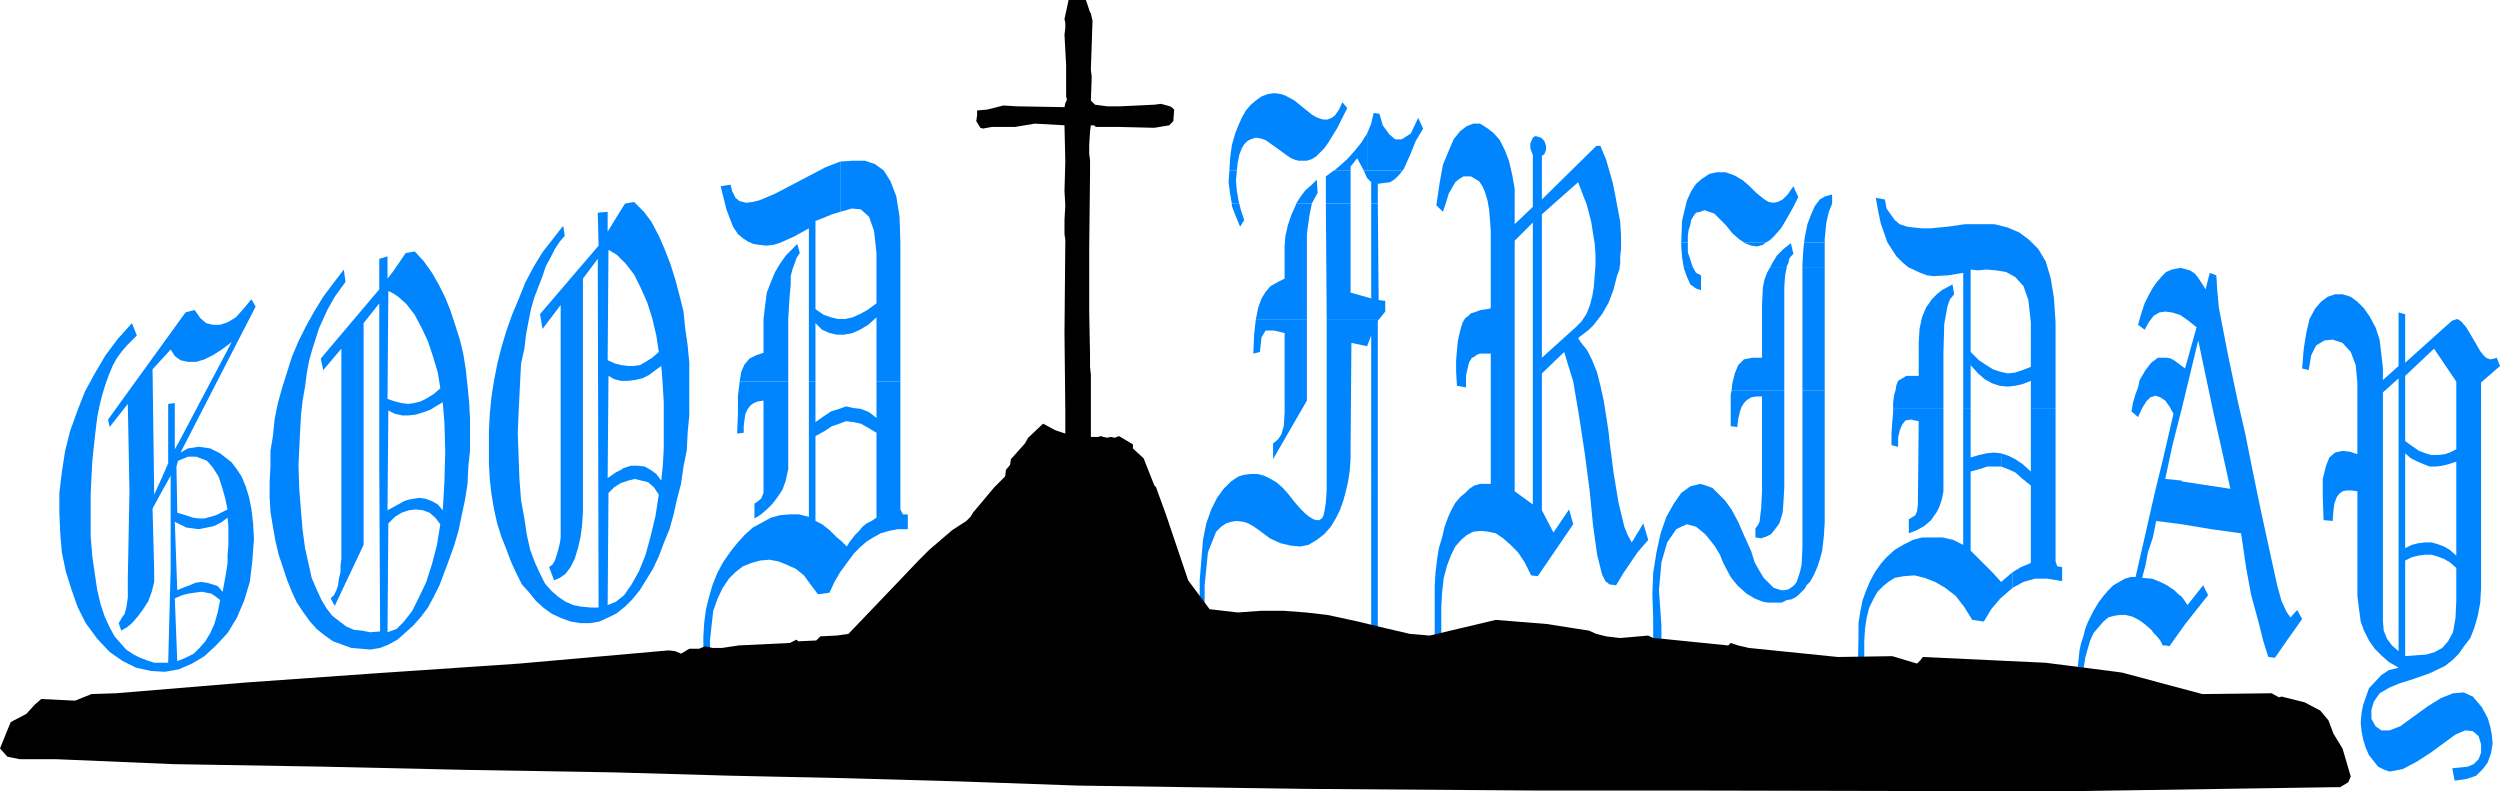
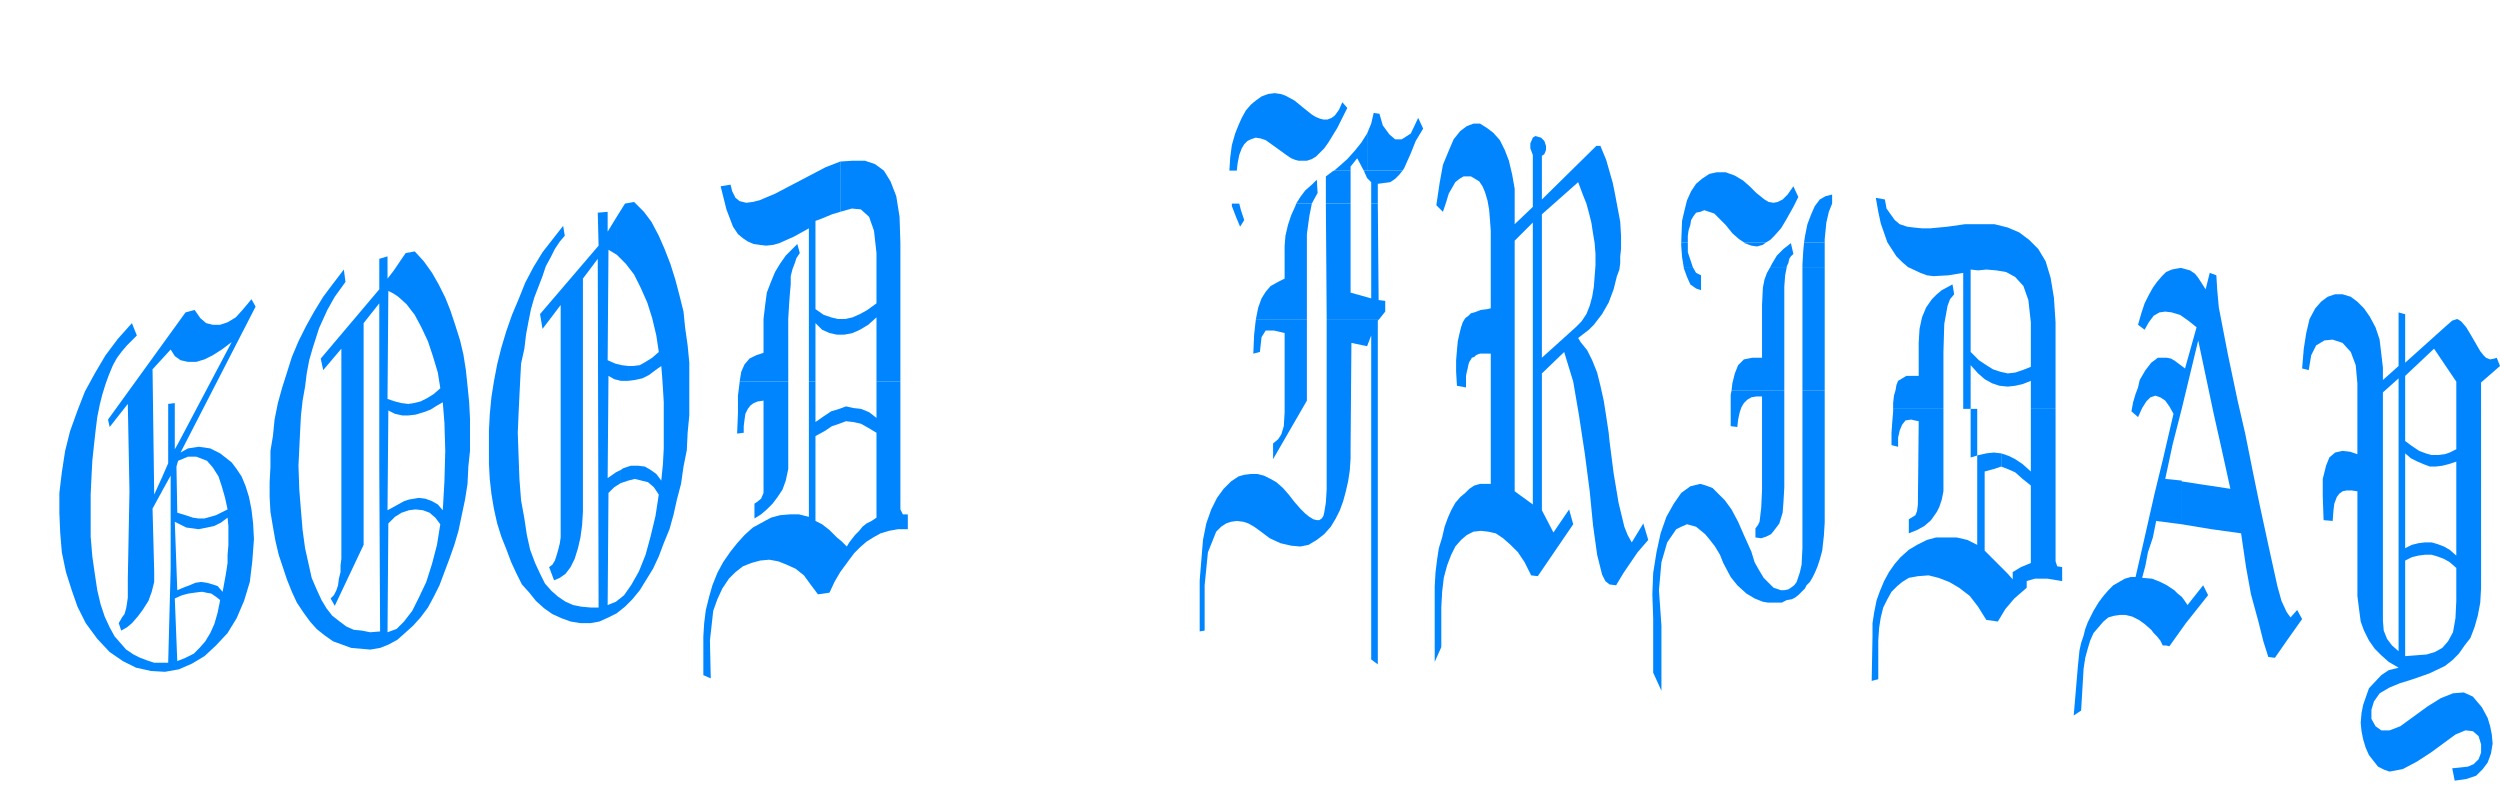
<svg xmlns="http://www.w3.org/2000/svg" xmlns:ns1="http://sodipodi.sourceforge.net/DTD/sodipodi-0.dtd" xmlns:ns2="http://www.inkscape.org/namespaces/inkscape" version="1.0" width="129.638mm" height="41.035mm" id="svg40" ns1:docname="Good Friday.wmf">
  <ns1:namedview id="namedview40" pagecolor="#ffffff" bordercolor="#000000" borderopacity="0.25" ns2:showpageshadow="2" ns2:pageopacity="0.0" ns2:pagecheckerboard="0" ns2:deskcolor="#d1d1d1" ns2:document-units="mm" />
  <defs id="defs1">
    <pattern id="WMFhbasepattern" patternUnits="userSpaceOnUse" width="6" height="6" x="0" y="0" />
  </defs>
  <path style="fill:#0085ff;fill-opacity:1;fill-rule:evenodd;stroke:none" d="m 471.225,61.552 -1.131,-0.323 V 127.628 l -1.293,-1.131 -0.97,-1.292 -0.646,-1.616 -0.162,-1.939 V 76.9 l 3.07,-2.746 v -2.423 l -3.07,2.746 v -2.423 l -0.646,-5.493 -0.808,-2.423 -1.131,-2.1 -1.131,-1.616 -1.293,-1.292 -1.293,-0.969 -1.616,-0.485 h -1.454 l -1.454,0.485 -1.293,0.969 -1.131,1.292 -1.131,2.1 -0.646,2.746 -0.485,3.07 -0.323,3.877 1.293,0.323 0.485,-2.908 0.97,-1.939 1.616,-0.969 1.616,-0.162 1.939,0.646 1.616,1.777 0.97,2.585 0.323,3.554 v 13.894 l -1.454,-0.485 -1.454,-0.162 -1.454,0.323 -1.131,0.969 -0.646,1.616 -0.646,2.585 v 3.393 l 0.162,4.685 1.778,0.162 0.162,-2.1 0.162,-1.292 0.485,-1.292 0.485,-0.646 0.646,-0.485 0.808,-0.162 h 0.97 l 1.131,0.162 v 20.517 l 0.323,2.585 0.323,2.423 0.646,1.777 0.97,1.939 1.131,1.616 1.293,1.292 1.454,1.292 1.939,1.131 -1.939,0.485 -1.454,0.969 -2.424,2.585 -1.131,3.231 -0.323,1.616 -0.162,1.939 0.162,1.616 0.323,1.616 0.485,1.616 0.646,1.454 1.778,2.262 1.293,0.646 0.97,0.323 2.586,-0.485 2.747,-1.454 2.747,-1.777 4.848,-3.554 1.939,-0.808 1.454,0.162 1.131,0.969 0.485,1.616 v 1.616 l -0.485,1.292 -0.97,0.969 -1.131,0.485 -1.454,0.162 -1.616,0.162 0.485,2.423 2.262,-0.323 1.939,-0.646 1.293,-1.292 0.97,-1.292 0.646,-1.777 0.323,-1.939 -0.162,-1.777 -0.323,-1.616 -0.485,-1.616 -1.131,-2.1 -1.778,-2.1 -1.778,-0.808 -2.101,0.162 -2.424,0.969 -2.586,1.616 -5.333,3.877 -2.101,0.808 h -1.616 l -1.131,-0.808 -0.808,-1.454 v -1.777 l 0.485,-1.616 1.131,-1.616 1.939,-1.131 1.939,-0.808 2.586,-0.808 3.232,-1.131 3.07,-1.454 1.454,-1.131 1.293,-1.292 1.131,-1.616 1.131,-1.454 0.808,-2.1 0.646,-2.262 0.485,-2.585 0.162,-2.908 V 74.961 l 3.717,-3.231 -0.646,-1.616 -0.485,0.162 -0.808,0.162 -0.808,-0.323 -0.485,-0.485 -0.646,-0.808 -1.778,-3.07 -0.97,-1.616 -0.97,-1.131 -0.485,-0.323 -0.323,-0.162 -0.485,0.162 -0.485,0.162 -1.293,1.131 -7.918,7.108 v 2.585 l 5.656,-5.331 4.363,6.462 v 13.247 l -1.293,0.646 -0.97,0.323 -1.293,0.162 h -1.293 l -1.131,-0.323 -1.293,-0.485 -1.454,-0.969 -1.293,-0.969 v 2.423 l 1.131,0.969 1.293,0.646 1.131,0.485 1.293,0.485 h 1.131 l 1.293,-0.162 1.293,-0.323 1.454,-0.485 v 18.417 l -1.293,-1.131 -1.131,-0.646 -1.293,-0.485 -1.131,-0.323 h -1.293 l -1.293,0.162 -1.293,0.323 -1.293,0.646 v 2.423 l 1.293,-0.646 1.293,-0.323 1.293,-0.162 h 1.293 l 1.131,0.323 1.293,0.485 1.131,0.646 1.293,1.131 v 6.462 l -0.162,3.393 -0.485,2.746 -0.97,1.777 -1.131,1.292 -1.454,0.808 -1.616,0.485 -2.101,0.162 -2.101,0.162 v -67.045 0 z" id="path1" />
  <path style="fill:#0085ff;fill-opacity:1;fill-rule:evenodd;stroke:none" d="m 427.593,94.186 -3.232,-0.323 1.454,-6.785 1.778,-6.947 3.232,-13.409 3.07,14.54 1.454,6.462 1.778,8.078 -5.333,-0.808 -4.202,-0.646 v 8.401 l 5.818,0.969 5.818,0.808 0.97,6.624 0.97,5.331 1.454,5.331 0.97,3.877 0.97,3.07 1.293,0.162 2.586,-3.716 2.747,-3.877 -0.97,-1.777 -1.293,1.454 -0.485,-0.646 -0.323,-0.485 -0.97,-2.1 -0.808,-2.908 -1.778,-8.078 -1.778,-8.239 -1.293,-6.301 -1.454,-7.27 -1.454,-6.301 -1.939,-9.209 -0.97,-5.008 -0.808,-4.2 -0.323,-3.554 -0.162,-2.746 -1.293,-0.485 -0.808,3.231 -1.454,-2.262 -0.646,-0.808 -0.97,-0.646 -1.778,-0.485 -0.97,0.162 -0.808,0.162 -1.131,0.485 -0.808,0.808 -0.97,1.131 -0.808,1.131 -0.808,1.454 -0.808,1.616 -0.646,1.939 -0.646,2.262 1.293,0.969 0.808,-1.454 0.97,-1.292 1.131,-0.646 1.131,-0.162 1.293,0.162 1.616,0.485 1.616,1.131 1.616,1.292 -2.262,8.078 -1.939,-1.454 -0.808,-0.485 -0.808,-0.162 h -0.808 -0.97 l -0.646,0.485 -0.646,0.485 -1.131,1.454 -1.131,1.939 -0.323,1.454 -0.485,1.292 -0.485,1.616 -0.323,1.777 1.293,1.131 0.808,-1.777 0.808,-1.292 0.808,-0.808 0.97,-0.323 0.97,0.323 0.97,0.646 0.808,1.131 0.808,1.454 -2.101,9.047 -1.616,6.624 -1.939,8.562 -1.778,7.755 h -0.97 l -1.131,0.323 -1.131,0.646 -1.131,0.646 -0.97,0.969 -0.97,1.131 -0.97,1.292 -0.97,1.616 -0.485,0.969 -0.646,1.292 -0.485,1.292 -0.323,1.292 -0.485,1.454 -0.323,1.454 -0.162,1.616 -0.162,1.616 -0.808,9.532 1.454,-0.969 0.485,-8.239 0.323,-2.1 0.485,-1.777 0.485,-1.616 0.646,-1.454 0.97,-1.131 0.97,-1.131 0.97,-0.808 1.131,-0.323 1.131,-0.162 h 1.131 l 1.293,0.323 1.293,0.646 1.131,0.808 1.293,1.131 0.485,0.646 0.646,0.646 0.646,0.808 0.485,0.969 h 0.646 l 0.646,0.162 3.232,-4.524 4.363,-5.493 -0.97,-1.939 -3.07,3.877 -0.646,-0.969 -0.485,-0.646 -0.808,-0.646 -0.646,-0.646 -1.454,-0.969 -1.293,-0.646 -1.616,-0.646 -1.939,-0.162 0.646,-2.423 0.485,-2.585 0.97,-2.908 0.646,-3.231 5.01,0.646 v -8.401 0 z" id="path2" />
  <path style="fill:#0085ff;fill-opacity:1;fill-rule:evenodd;stroke:none" d="m 402.868,80.131 h -4.848 v -5.493 l -1.616,0.646 -1.454,0.323 -1.454,0.162 -1.616,-0.162 -1.454,-0.485 -1.454,-0.808 -1.293,-1.131 -1.454,-1.616 v -2.585 l 1.616,1.616 1.454,0.969 1.293,0.808 1.454,0.485 1.454,0.323 1.454,-0.162 1.454,-0.485 1.616,-0.646 V 63.168 l -0.485,-4.362 -0.97,-2.746 -1.616,-1.777 -1.778,-0.969 -1.939,-0.323 -1.939,-0.162 -1.616,0.162 -1.454,-0.162 v 27.303 h -1.454 v -26.656 l -2.909,0.485 -2.909,0.162 -1.293,-0.162 -1.293,-0.485 -2.424,-1.131 -1.131,-0.969 -1.131,-1.131 -1.778,-2.746 -1.293,-3.716 -0.485,-2.262 -0.485,-2.746 1.778,0.323 0.323,1.777 0.808,1.131 0.808,1.131 0.97,0.808 1.454,0.485 1.293,0.162 1.616,0.162 h 1.616 l 3.394,-0.323 3.394,-0.485 h 3.07 2.747 l 2.586,0.646 2.262,0.969 1.939,1.454 1.778,1.777 1.454,2.423 0.97,3.231 0.646,3.877 0.323,4.847 v 16.963 z" id="path3" />
  <path style="fill:#0085ff;fill-opacity:1;fill-rule:evenodd;stroke:none" d="m 380.891,80.131 h -9.858 v -1.131 l 0.162,-1.454 0.323,-1.131 0.162,-0.969 0.323,-0.808 0.808,-0.485 0.808,-0.485 h 1.131 1.293 v -6.462 l 0.162,-2.746 0.485,-2.262 0.808,-1.939 1.131,-1.616 0.97,-0.969 0.97,-0.808 2.101,-1.131 0.323,1.939 -0.808,0.969 -0.485,1.292 -0.646,3.554 -0.162,5.493 v 11.147 z" id="path4" />
  <path style="fill:#0085ff;fill-opacity:1;fill-rule:evenodd;stroke:none" d="m 371.033,80.131 h 9.858 v 14.217 1.939 l -0.323,1.616 -0.485,1.454 -0.485,0.969 -1.131,1.616 -1.293,1.131 -1.454,0.808 -1.616,0.646 v -2.746 l 1.293,-0.808 0.323,-0.808 0.162,-1.292 0.162,-16.317 -0.808,-0.162 -0.646,-0.162 -1.131,0.162 -0.646,0.808 -0.485,1.131 -0.323,1.454 v 1.777 l -1.293,-0.323 v -2.423 l 0.162,-2.262 0.162,-1.939 z" id="path5" />
-   <path style="fill:#0085ff;fill-opacity:1;fill-rule:evenodd;stroke:none" d="m 384.769,80.131 h 1.454 v 9.532 l 1.616,-0.485 1.454,-0.323 1.454,-0.162 1.454,0.162 v 2.585 h -1.293 -1.454 l -1.454,0.485 -1.778,0.485 v 15.509 l 1.293,1.292 1.454,1.454 1.616,1.616 1.616,1.777 2.262,-1.939 v 3.07 l -2.424,2.1 -1.778,2.1 -0.97,1.616 -0.485,0.808 -2.262,-0.323 -1.616,-2.585 -1.616,-2.1 -2.101,-1.616 -1.939,-1.131 -2.101,-0.808 -1.939,-0.485 -2.101,0.162 -1.778,0.323 -1.293,0.808 -0.97,0.808 -1.131,1.131 -0.808,1.454 -0.808,1.616 -0.485,1.939 -0.323,2.1 -0.162,2.423 v 7.593 l -1.293,0.323 0.162,-8.885 v -2.423 l 0.323,-2.1 0.485,-2.423 0.646,-1.777 0.808,-1.939 0.97,-1.777 1.131,-1.616 1.131,-1.292 1.616,-1.454 1.616,-0.969 1.939,-0.969 1.778,-0.485 h 1.939 2.101 l 2.101,0.485 1.939,0.969 V 80.131 Z" id="path6" />
+   <path style="fill:#0085ff;fill-opacity:1;fill-rule:evenodd;stroke:none" d="m 384.769,80.131 h 1.454 v 9.532 l 1.616,-0.485 1.454,-0.323 1.454,-0.162 1.454,0.162 v 2.585 l -1.454,0.485 -1.778,0.485 v 15.509 l 1.293,1.292 1.454,1.454 1.616,1.616 1.616,1.777 2.262,-1.939 v 3.07 l -2.424,2.1 -1.778,2.1 -0.97,1.616 -0.485,0.808 -2.262,-0.323 -1.616,-2.585 -1.616,-2.1 -2.101,-1.616 -1.939,-1.131 -2.101,-0.808 -1.939,-0.485 -2.101,0.162 -1.778,0.323 -1.293,0.808 -0.97,0.808 -1.131,1.131 -0.808,1.454 -0.808,1.616 -0.485,1.939 -0.323,2.1 -0.162,2.423 v 7.593 l -1.293,0.323 0.162,-8.885 v -2.423 l 0.323,-2.1 0.485,-2.423 0.646,-1.777 0.808,-1.939 0.97,-1.777 1.131,-1.616 1.131,-1.292 1.616,-1.454 1.616,-0.969 1.939,-0.969 1.778,-0.485 h 1.939 2.101 l 2.101,0.485 1.939,0.969 V 80.131 Z" id="path6" />
  <path style="fill:#0085ff;fill-opacity:1;fill-rule:evenodd;stroke:none" d="m 398.02,80.131 h 4.848 v 29.888 l 0.323,0.969 0.97,0.162 v 2.746 l -2.909,-0.485 h -2.424 l -2.262,0.646 -2.101,1.131 v -3.07 l 1.616,-0.969 1.939,-0.808 V 95.156 l -1.616,-1.292 -1.454,-1.292 -1.454,-0.646 -1.293,-0.485 v -2.585 l 1.454,0.485 1.293,0.646 1.454,0.969 1.616,1.454 z" id="path7" />
  <path style="fill:#0085ff;fill-opacity:1;fill-rule:evenodd;stroke:none" d="m 357.62,47.497 h -4.04 l 0.162,-1.131 0.485,-2.423 0.808,-2.1 0.646,-1.454 0.97,-1.292 1.131,-0.646 1.293,-0.323 v 1.777 l -0.646,1.616 -0.485,2.1 -0.323,3.231 z" id="path8" />
  <path style="fill:#0085ff;fill-opacity:1;fill-rule:evenodd;stroke:none" d="m 346.147,47.497 h -4.363 l -0.97,-0.646 -1.293,-1.131 -1.293,-1.616 -1.454,-1.454 -0.808,-0.808 -0.97,-0.323 -0.97,-0.323 -0.808,0.323 -0.808,0.162 -0.485,0.646 -0.485,0.808 -0.162,0.969 -0.323,0.969 -0.162,1.131 v 1.292 h -1.293 l 0.162,-4.2 0.485,-2.1 0.485,-1.939 0.808,-1.777 0.97,-1.454 1.131,-0.969 1.454,-0.969 1.454,-0.323 h 1.778 l 1.778,0.646 1.616,0.969 1.293,1.131 1.293,1.292 1.616,1.292 0.808,0.485 0.97,0.162 0.808,-0.162 0.97,-0.485 0.97,-0.969 1.131,-1.616 0.97,2.1 -0.97,1.939 -1.454,2.585 -0.97,1.616 -1.293,1.454 -0.808,0.808 z" id="path9" />
  <path style="fill:#0085ff;fill-opacity:1;fill-rule:evenodd;stroke:none" d="m 329.502,47.497 h 1.293 v 0.323 1.616 l 0.485,1.454 0.485,1.454 h -1.778 l -0.323,-1.939 -0.162,-2.262 z" id="path10" />
  <path style="fill:#0085ff;fill-opacity:1;fill-rule:evenodd;stroke:none" d="m 341.622,47.497 h 4.525 l -0.646,0.485 -1.131,0.323 -1.131,-0.162 -1.293,-0.485 -0.162,-0.162 v 0 z" id="path11" />
  <path style="fill:#0085ff;fill-opacity:1;fill-rule:evenodd;stroke:none" d="m 353.58,47.497 h 4.04 v 3.393 1.454 h -4.363 V 51.859 l 0.162,-2.746 z" id="path12" />
  <path style="fill:#0085ff;fill-opacity:1;fill-rule:evenodd;stroke:none" d="m 350.187,52.344 h -3.232 l 0.323,-0.646 0.97,-1.616 1.293,-1.292 1.454,-1.131 0.485,2.1 -0.485,0.485 -0.323,0.485 -0.162,0.808 -0.323,0.646 v 0.162 z" id="path13" />
  <path style="fill:#0085ff;fill-opacity:1;fill-rule:evenodd;stroke:none" d="m 329.987,52.344 h 1.778 l 0.646,1.131 0.97,0.485 v 2.908 l -0.97,-0.323 -1.131,-0.808 -0.646,-1.454 -0.646,-1.777 v -0.162 z" id="path14" />
  <path style="fill:#0085ff;fill-opacity:1;fill-rule:evenodd;stroke:none" d="m 346.955,52.344 h 3.232 l -0.323,1.616 -0.162,2.262 v 6.462 13.894 h -10.342 l 0.162,-1.454 0.485,-1.939 0.646,-1.616 1.131,-1.131 1.616,-0.323 h 1.939 V 59.775 l 0.162,-3.393 0.323,-1.616 0.485,-1.292 0.646,-1.131 z" id="path15" />
  <path style="fill:#0085ff;fill-opacity:1;fill-rule:evenodd;stroke:none" d="m 353.257,52.344 h 4.363 v 24.233 h -4.363 V 52.344 Z" id="path16" />
  <path style="fill:#0085ff;fill-opacity:1;fill-rule:evenodd;stroke:none" d="M 339.36,76.577 H 349.702 v 18.902 l -0.162,2.908 -0.162,2.1 -0.646,2.1 -0.97,1.292 -0.646,0.808 -0.97,0.485 -0.97,0.323 -1.131,-0.162 v -1.777 l 0.485,-0.646 0.323,-0.646 0.323,-2.746 0.162,-3.393 V 77.708 h -1.131 l -0.97,0.162 -0.808,0.485 -0.646,0.646 -0.485,0.808 -0.323,0.969 -0.323,1.454 -0.162,1.454 -1.293,-0.162 v -3.393 -2.746 z" id="path17" />
  <path style="fill:#0085ff;fill-opacity:1;fill-rule:evenodd;stroke:none" d="m 353.257,76.577 h 4.363 v 25.849 l -0.162,2.585 -0.323,2.908 -0.485,1.777 -0.485,1.454 -0.485,1.131 -0.485,0.969 -0.485,0.808 -0.646,0.646 -0.323,0.646 -0.646,0.646 -0.646,0.646 -0.646,0.485 -0.646,0.323 -0.97,0.162 -0.97,0.485 h -0.97 -1.778 l -0.97,-0.162 -0.808,-0.323 -0.808,-0.323 -1.616,-0.969 -1.778,-1.616 -1.293,-1.616 -1.454,-2.746 -0.646,-1.616 -0.97,-1.616 -1.131,-1.454 -0.808,-0.969 -1.778,-1.454 -1.778,-0.485 -1.131,0.485 -0.97,0.485 -1.778,2.585 -1.131,3.877 -0.485,5.493 0.485,6.947 v 12.763 l -1.616,-3.554 v -10.663 l -0.162,-4.685 0.162,-4.2 0.646,-4.039 0.808,-3.716 1.131,-3.231 1.454,-2.585 1.454,-2.1 1.778,-1.292 1.939,-0.485 1.131,0.323 1.293,0.485 1.131,1.131 1.293,1.292 1.293,1.777 1.293,2.423 1.131,2.585 1.454,3.231 0.646,2.1 0.808,1.454 0.97,1.616 0.97,0.969 0.97,0.969 0.97,0.323 0.485,0.162 h 0.646 l 0.808,-0.162 0.485,-0.323 0.646,-0.485 0.485,-0.646 0.323,-0.969 0.323,-0.969 0.323,-1.454 0.162,-3.231 z" id="path18" />
  <path style="fill:#0085ff;fill-opacity:1;fill-rule:evenodd;stroke:none" d="m 302.192,100.002 2.262,4.362 3.07,-4.524 0.808,2.908 -6.949,10.178 -1.293,-0.162 -1.293,-2.585 -1.293,-1.939 -1.454,-1.454 -1.454,-1.292 -1.454,-0.969 -1.454,-0.323 -1.454,-0.162 -1.454,0.162 -1.293,0.646 -1.131,0.969 -1.131,1.292 -0.808,1.616 -0.808,2.1 -0.646,2.423 -0.323,2.746 -0.162,3.07 v 7.755 l -1.293,2.908 v -11.793 -3.07 l 0.162,-2.746 0.323,-2.585 0.323,-2.1 0.646,-2.1 0.485,-2.1 0.646,-1.777 0.646,-1.454 0.808,-1.454 0.97,-1.131 0.97,-0.808 0.808,-0.808 0.97,-0.646 1.131,-0.323 h 1.131 0.97 V 69.307 h -1.131 -0.97 l -0.485,0.162 -0.323,0.162 -0.323,0.323 -0.485,0.162 -0.162,0.323 -0.323,0.485 -0.162,0.485 -0.162,0.808 -0.162,0.646 -0.162,0.808 v 1.131 1.131 l -1.778,-0.323 -0.162,-2.746 v -2.262 l 0.162,-1.939 0.162,-1.777 0.323,-1.454 0.323,-1.292 0.323,-0.969 0.485,-0.808 0.646,-0.485 0.485,-0.485 0.646,-0.162 1.293,-0.485 1.293,-0.162 0.646,-0.162 V 45.235 l -0.162,-2.262 -0.162,-1.939 -0.323,-1.777 -0.485,-1.616 -0.485,-1.131 -0.646,-0.969 -0.808,-0.485 -0.808,-0.485 h -0.646 -0.808 l -0.808,0.485 -0.808,0.646 -0.646,1.131 -0.646,1.131 -0.485,1.616 -0.646,1.939 -1.293,-1.292 0.646,-4.362 0.646,-3.554 1.131,-2.746 0.97,-2.262 1.293,-1.616 1.293,-0.969 1.293,-0.485 h 1.293 l 1.293,0.808 1.293,0.969 1.293,1.454 0.97,1.939 0.808,2.1 0.646,2.746 0.485,2.746 v 2.908 4.039 l 3.555,-3.393 v 3.07 l -3.555,3.554 v 49.113 l 3.555,2.585 V 43.62 30.372 l -0.485,-1.292 V 28.11 l 0.485,-1.131 0.485,-0.323 1.131,0.323 0.646,0.646 0.323,0.969 v 0.808 l -0.323,0.808 -0.485,0.323 v 8.562 l 10.666,-10.501 h 0.808 l 0.323,0.808 0.808,1.939 0.646,2.262 0.646,2.262 0.485,2.423 0.485,2.585 0.485,2.585 0.162,2.746 v 2.585 l -0.162,1.454 v 1.292 l -0.162,1.292 -0.485,1.292 -0.646,2.585 -0.97,2.585 -1.293,2.262 -1.616,2.1 -0.97,0.969 -2.101,1.616 0.485,0.808 1.293,1.616 0.97,1.939 0.97,2.423 0.646,2.585 0.646,2.908 0.485,3.07 0.485,3.231 0.162,1.616 0.808,6.301 0.97,5.816 1.131,4.685 0.646,1.616 0.808,1.454 2.262,-3.716 0.97,3.231 -2.101,2.423 -2.747,4.039 -1.454,2.423 -1.293,-0.162 -0.808,-0.646 -0.646,-1.292 -0.97,-3.877 -0.808,-5.816 -0.646,-6.624 -0.97,-7.432 -1.131,-7.432 -1.131,-6.624 -1.778,-5.816 -4.363,4.2 V 70.115 l 6.626,-5.978 1.131,-1.131 0.97,-1.454 0.646,-1.616 0.485,-1.777 0.323,-1.939 0.162,-2.1 0.162,-2.1 v -2.262 l -0.162,-2.1 -0.323,-1.939 -0.323,-2.1 -0.485,-1.939 -0.485,-1.777 -0.646,-1.616 -0.485,-1.292 -0.485,-1.292 -7.11,6.301 v 57.998 z" id="path19" />
  <path style="fill:#0085ff;fill-opacity:1;fill-rule:evenodd;stroke:none" d="m 274.881,33.442 h -6.949 v -7.27 l 0.808,-1.939 0.485,-2.1 1.131,0.162 0.646,2.262 1.293,1.777 1.131,0.969 h 1.293 l 1.778,-1.131 1.454,-3.07 0.97,2.1 -1.454,2.423 -0.97,2.423 -0.646,1.454 -0.646,1.454 -0.323,0.485 z" id="path20" />
  <path style="fill:#0085ff;fill-opacity:1;fill-rule:evenodd;stroke:none" d="m 267.933,33.442 h -0.646 l -1.293,-2.423 -1.293,1.616 v 0.808 h -3.232 l 1.131,-0.969 1.454,-1.292 1.454,-1.616 1.293,-1.616 1.131,-1.777 z" id="path21" />
  <path style="fill:#0085ff;fill-opacity:1;fill-rule:evenodd;stroke:none" d="m 242.238,33.442 h -1.293 l 0.162,-2.585 0.323,-2.423 0.646,-2.262 0.646,-1.616 0.646,-1.454 0.808,-1.454 0.97,-1.131 0.97,-0.808 1.131,-0.808 1.293,-0.485 1.293,-0.162 1.131,0.162 0.97,0.323 1.778,0.969 1.778,1.454 1.616,1.292 0.808,0.485 0.808,0.323 0.646,0.162 h 0.808 l 0.808,-0.323 0.646,-0.485 0.808,-1.131 0.646,-1.454 0.97,1.131 -1.939,3.877 -1.778,2.908 -0.808,1.131 -0.808,0.808 -0.808,0.808 -0.808,0.485 -0.97,0.323 h -0.646 -0.97 l -0.646,-0.162 -0.808,-0.323 -0.97,-0.646 -1.778,-1.292 -2.262,-1.616 -0.97,-0.323 -0.97,-0.162 -0.97,0.323 -0.646,0.323 -0.646,0.646 -0.485,0.808 -0.485,1.292 -0.323,1.616 -0.162,1.454 v 0 z" id="path22" />
-   <path style="fill:#0085ff;fill-opacity:1;fill-rule:evenodd;stroke:none" d="m 240.945,33.442 h 1.454 v 0.162 l -0.162,1.777 0.162,1.939 0.323,1.939 0.162,0.646 h -1.454 l -0.323,-1.777 -0.323,-2.423 0.162,-2.262 z" id="path23" />
  <path style="fill:#0085ff;fill-opacity:1;fill-rule:evenodd;stroke:none" d="m 261.469,33.442 h 3.232 v 6.462 h -4.848 v -5.331 l 1.293,-0.969 z" id="path24" />
  <path style="fill:#0085ff;fill-opacity:1;fill-rule:evenodd;stroke:none" d="m 267.286,33.442 h 0.646 v 1.454 l 0.808,0.808 v 4.2 h 1.293 v -3.877 l 2.424,-0.323 0.97,-0.646 0.808,-0.808 0.646,-0.808 h -6.949 v 1.454 z" id="path25" />
  <path style="fill:#0085ff;fill-opacity:1;fill-rule:evenodd;stroke:none" d="m 257.105,39.904 h -3.07 l 0.808,-1.292 0.97,-1.292 1.293,-1.131 0.97,-0.969 0.162,2.585 -0.97,1.777 z" id="path26" />
  <path style="fill:#0085ff;fill-opacity:1;fill-rule:evenodd;stroke:none" d="m 241.43,39.904 h 1.454 l 0.323,1.292 0.646,1.939 -0.808,1.292 -0.808,-1.939 -0.808,-2.1 v -0.485 z" id="path27" />
  <path style="fill:#0085ff;fill-opacity:1;fill-rule:evenodd;stroke:none" d="m 254.035,39.904 h 3.07 l -0.485,2.423 -0.485,3.554 v 4.039 12.763 h -10.019 v 0 l 0.485,-2.423 0.646,-1.777 0.808,-1.292 0.97,-1.131 1.454,-0.808 1.293,-0.646 v -6.462 l 0.162,-1.939 0.485,-2.1 0.646,-1.939 0.808,-1.777 z" id="path28" />
  <path style="fill:#0085ff;fill-opacity:1;fill-rule:evenodd;stroke:none" d="m 259.853,39.904 h 4.848 v 17.448 l 4.04,1.131 V 39.904 h 1.293 l 0.162,18.902 1.293,0.162 v 2.1 l -1.293,1.616 h -10.181 z" id="path29" />
  <path style="fill:#0085ff;fill-opacity:1;fill-rule:evenodd;stroke:none" d="m 246.117,62.683 h 10.019 V 78.515 l -6.626,11.47 V 86.916 l 0.97,-0.808 0.646,-0.969 0.485,-1.616 0.162,-2.746 V 65.268 l -2.101,-0.485 h -1.616 l -0.808,1.292 -0.323,2.908 -1.293,0.323 0.162,-3.716 0.323,-2.908 z" id="path30" />
  <path style="fill:#0085ff;fill-opacity:1;fill-rule:evenodd;stroke:none" d="m 260.014,62.683 h 10.181 l -0.162,0.162 v 67.368 l -1.293,-0.969 V 65.753 l -0.808,2.1 -3.07,-0.646 -0.162,20.356 v 2.262 l -0.162,2.423 -0.323,2.1 -0.485,2.1 -0.485,1.777 -0.646,1.777 -0.808,1.616 -0.97,1.616 -1.293,1.454 -1.454,1.131 -1.616,0.969 -1.616,0.323 -1.778,-0.162 -2.101,-0.485 -2.101,-0.969 -1.939,-1.454 -1.131,-0.808 -1.131,-0.646 -0.97,-0.323 -1.293,-0.162 -1.131,0.162 -0.97,0.323 -0.97,0.646 -0.97,0.969 -1.616,4.039 -0.646,6.462 v 8.885 l -0.97,0.162 v -10.016 l 0.646,-7.916 0.646,-3.231 0.97,-2.746 1.131,-2.262 1.293,-1.777 1.454,-1.454 1.454,-0.969 1.131,-0.323 1.293,-0.162 h 1.293 l 1.293,0.323 1.293,0.646 1.131,0.646 1.293,1.131 1.131,1.292 1.131,1.454 1.131,1.292 0.97,0.969 0.808,0.646 0.808,0.485 0.646,0.162 h 0.485 l 0.485,-0.323 0.323,-0.485 0.162,-0.646 0.323,-1.939 0.162,-2.585 V 92.732 62.683 Z" id="path31" />
  <path style="fill:#0085ff;fill-opacity:1;fill-rule:evenodd;stroke:none" d="m 176.467,74.8 h -4.686 V 62.198 l -1.616,1.454 -1.616,0.969 v -3.07 l 1.454,-0.808 1.778,-1.292 v -9.855 l -0.485,-4.362 -0.97,-2.746 -1.616,-1.454 -1.778,-0.162 -2.262,0.646 v -9.855 l 2.424,-0.162 h 2.424 l 1.939,0.646 1.778,1.292 1.293,2.1 1.131,2.908 0.646,4.039 0.162,5.17 z" id="path32" />
  <path style="fill:#0085ff;fill-opacity:1;fill-rule:evenodd;stroke:none" d="m 159.822,74.8 h -1.293 V 44.751 l -2.909,1.616 -2.909,1.292 -1.131,0.323 -1.454,0.162 -1.293,-0.162 -1.131,-0.162 -1.131,-0.485 -0.97,-0.646 -0.97,-0.808 -0.97,-1.454 -1.293,-3.393 -1.131,-4.524 1.939,-0.323 0.323,1.292 0.646,1.292 0.808,0.646 1.293,0.323 1.293,-0.162 1.293,-0.323 3.07,-1.292 3.394,-1.777 3.394,-1.777 3.07,-1.616 2.909,-1.131 v 9.855 l -1.616,0.485 -1.939,0.808 -1.293,0.485 v 17.286 l 1.616,1.131 1.454,0.485 1.293,0.323 h 1.454 l 1.454,-0.323 1.454,-0.646 v 3.07 l -1.454,0.646 -1.616,0.323 h -1.454 l -1.454,-0.323 -1.454,-0.646 -1.293,-1.292 z" id="path33" />
  <path style="fill:#0085ff;fill-opacity:1;fill-rule:evenodd;stroke:none" d="m 154.489,74.8 h -9.534 l 0.323,-1.939 0.646,-1.454 0.97,-1.131 1.293,-0.646 1.454,-0.485 v -6.624 l 0.323,-2.746 0.323,-2.423 0.808,-2.1 0.808,-1.939 0.97,-1.616 1.131,-1.616 1.131,-1.131 1.131,-1.131 0.485,1.777 -0.646,0.969 -0.323,0.969 -0.485,1.292 -0.323,1.292 v 1.616 l -0.162,1.777 -0.162,2.262 -0.162,2.746 z" id="path34" />
  <path style="fill:#0085ff;fill-opacity:1;fill-rule:evenodd;stroke:none" d="m 144.955,74.8 h 9.534 v 14.378 2.746 l -0.485,2.262 -0.646,1.777 -0.97,1.454 -0.97,1.292 -1.131,1.131 -1.131,0.969 -1.293,0.808 v -2.908 l 0.485,-0.323 0.808,-0.646 0.485,-1.131 V 94.509 78.515 l -1.131,0.162 -0.808,0.323 -0.646,0.485 -0.485,0.646 -0.485,0.969 -0.162,1.131 -0.162,1.292 v 1.292 l -1.293,0.162 0.162,-4.039 v -3.393 l 0.323,-2.585 z" id="path35" />
  <path style="fill:#0085ff;fill-opacity:1;fill-rule:evenodd;stroke:none" d="m 158.529,74.8 h 1.293 v 7.916 l 1.616,-1.131 1.454,-0.969 1.616,-0.485 1.293,-0.485 v 2.908 l -1.293,0.485 -1.454,0.485 -1.454,0.969 -1.778,0.969 V 102.102 l 1.293,0.646 1.454,1.131 1.454,1.454 0.97,0.808 0.97,0.969 0.485,-0.808 1.131,-1.454 0.808,-0.808 0.646,-0.808 0.808,-0.646 0.97,-0.485 0.97,-0.646 V 84.816 l -1.616,-0.969 -1.454,-0.808 -1.454,-0.323 -1.454,-0.162 v -2.908 l 1.454,0.323 1.454,0.162 1.616,0.646 1.454,1.131 v -7.108 h 4.686 v 25.041 l 0.485,0.969 h 0.97 v 2.908 h -1.939 l -1.778,0.323 -1.616,0.485 -1.454,0.808 -1.293,0.808 -1.293,1.131 -1.131,1.131 -0.97,1.292 -1.778,2.423 -1.131,1.939 -0.97,2.1 -2.262,0.323 -1.454,-1.939 -1.293,-1.777 -1.616,-1.292 -1.778,-0.808 -1.616,-0.646 -1.778,-0.323 -1.778,0.162 -1.778,0.485 -1.616,0.646 -1.454,1.131 -1.293,1.292 -1.293,1.939 -0.97,2.1 -0.808,2.262 -0.646,5.816 0.162,7.431 -1.454,-0.646 v -7.593 l 0.162,-2.585 0.323,-2.585 0.646,-2.585 0.646,-2.262 0.97,-2.423 1.131,-2.1 1.454,-2.1 1.293,-1.616 1.454,-1.616 1.616,-1.454 1.778,-0.969 1.778,-0.969 1.778,-0.485 1.939,-0.162 h 1.778 l 1.939,0.485 z" id="path36" />
  <path style="fill:#0085ff;fill-opacity:1;fill-rule:evenodd;stroke:none" d="m 121.685,94.671 v -2.585 l 0.485,-0.323 1.454,-0.485 h 1.454 l 1.293,0.162 1.131,0.646 1.131,0.808 0.97,1.292 0.323,-3.231 0.162,-3.07 v -3.07 -3.07 -2.908 l -0.162,-2.746 -0.162,-2.423 -0.162,-1.939 -1.131,0.808 -1.293,0.969 -1.293,0.646 -1.454,0.323 -1.293,0.162 v -2.908 h 0.97 l 1.293,-0.162 1.131,-0.646 1.293,-0.808 1.293,-1.131 -0.485,-3.231 -0.808,-3.393 -0.97,-3.07 -1.293,-2.908 -1.293,-2.585 -1.616,-2.1 -1.778,-1.777 v -7.432 l 1.616,-2.585 1.778,-0.323 1.939,1.939 1.454,1.939 1.454,2.746 1.131,2.585 1.131,2.908 0.97,3.07 0.808,3.07 0.808,3.231 0.323,3.231 0.485,3.393 0.323,3.393 v 3.554 3.231 3.554 l -0.323,3.393 -0.162,3.393 -0.646,3.231 -0.485,3.393 -0.808,3.07 -0.646,2.908 -0.808,2.908 -1.131,2.746 -0.97,2.585 -1.131,2.423 -1.293,2.1 -1.293,2.1 -1.454,1.777 -1.454,1.454 -1.616,1.292 -1.616,0.808 -1.778,0.808 -1.778,0.323 h -1.939 l -1.939,-0.323 -1.778,-0.646 -1.778,-0.808 -1.616,-1.131 -1.616,-1.454 -1.293,-1.616 -1.454,-1.616 -1.131,-2.262 -0.97,-2.1 -0.97,-2.585 -0.97,-2.423 -0.808,-2.585 -0.646,-2.908 -0.485,-2.908 -0.323,-2.908 -0.162,-3.07 v -3.07 -3.231 l 0.162,-3.231 0.323,-3.393 0.485,-3.07 0.646,-3.393 0.808,-3.231 0.97,-3.231 1.131,-3.231 1.293,-3.07 1.293,-3.231 1.616,-3.07 1.778,-2.908 4.04,-5.17 0.323,1.939 -0.97,1.131 -0.97,1.454 -0.808,1.616 -0.97,1.777 -0.646,1.939 -0.808,2.1 -0.808,2.1 -0.646,2.262 -0.485,2.423 -0.485,2.585 -0.323,2.746 -0.646,2.908 -0.162,3.07 -0.162,3.231 -0.162,3.393 -0.162,3.877 0.162,4.685 0.162,4.362 0.323,4.2 0.646,3.554 0.485,3.231 0.646,2.908 0.97,2.585 0.97,2.1 0.97,1.939 1.293,1.454 1.293,1.131 1.454,0.969 1.454,0.646 1.616,0.323 1.778,0.162 h 1.616 l -0.162,-68.338 -2.909,3.877 V 100.325 l -0.162,2.585 -0.323,2.423 -0.485,2.1 -0.646,2.1 -0.808,1.616 -0.97,1.292 -1.131,0.808 -1.131,0.485 -0.97,-2.585 0.646,-0.485 0.485,-0.808 0.323,-0.969 0.323,-1.131 0.323,-1.292 0.162,-1.131 v -1.454 -1.292 -42.812 l -3.555,4.685 -0.485,-2.908 11.474,-13.409 -0.162,-6.462 1.939,-0.162 v 3.877 l 1.778,-2.908 v 7.432 l -1.616,-0.969 -0.162,21.648 1.454,0.646 1.293,0.323 1.293,0.162 v 2.908 h -1.454 l -1.293,-0.323 -1.131,-0.646 -0.162,20.033 1.616,-1.131 0.97,-0.485 v 2.585 l -1.293,0.808 -1.131,1.131 -0.162,21.971 1.616,-0.646 1.616,-1.292 1.454,-2.1 1.454,-2.585 1.293,-3.231 0.97,-3.554 0.97,-4.039 0.646,-4.2 -0.97,-1.454 -1.131,-0.969 -1.293,-0.323 -1.293,-0.323 -1.293,0.323 -1.454,0.485 z" id="path37" />
  <path style="fill:#0085ff;fill-opacity:1;fill-rule:evenodd;stroke:none" d="m 80.154,100.002 v -2.1 l 1.939,-0.323 1.293,0.162 1.293,0.485 1.131,0.646 0.97,1.131 0.323,-5.654 0.162,-5.978 -0.162,-5.493 -0.323,-4.039 -1.131,0.646 -1.293,0.808 -1.293,0.485 -1.616,0.485 -1.454,0.162 v -2.262 l 1.131,-0.162 1.293,-0.323 1.293,-0.646 1.293,-0.808 1.293,-1.131 L 85.81,73.023 84.84,69.792 83.87,66.884 82.578,64.137 81.285,61.714 79.669,59.614 78.053,58.16 77.083,57.513 v -4.362 l 2.424,-3.554 1.778,-0.323 1.778,1.939 1.616,2.262 1.293,2.262 1.293,2.585 0.97,2.423 0.97,2.908 0.97,3.07 0.646,2.746 0.485,3.07 0.323,3.07 0.323,3.231 0.162,3.231 v 2.908 3.393 l -0.323,3.07 -0.162,3.393 -0.485,3.07 -0.646,3.07 -0.646,3.07 -0.808,2.746 -0.97,2.746 -0.97,2.585 -0.97,2.585 -1.131,2.262 -1.131,2.1 -1.454,1.939 -1.454,1.616 -1.616,1.454 -1.454,1.292 -1.778,0.969 -1.616,0.646 -1.939,0.323 -1.778,-0.162 -1.939,-0.162 -1.778,-0.646 -1.778,-0.646 -1.616,-1.131 -1.616,-1.292 -1.293,-1.454 -1.293,-1.777 -1.293,-1.939 -0.97,-2.1 -0.97,-2.423 -0.808,-2.423 -0.808,-2.423 -0.646,-2.746 -0.485,-2.746 -0.485,-2.908 -0.162,-2.908 v -2.908 l 0.162,-3.07 V 88.37 l 0.485,-2.908 0.323,-3.231 0.646,-3.231 0.808,-2.908 0.97,-3.07 0.97,-3.07 1.293,-3.07 1.454,-2.908 1.616,-2.908 1.778,-2.908 1.939,-2.585 2.101,-2.746 0.323,2.423 -2.101,2.908 -1.454,2.585 -1.616,3.554 -1.293,4.039 -0.646,2.262 -0.485,2.585 -0.323,2.585 -0.485,2.746 -0.323,2.908 -0.162,3.07 -0.162,3.393 -0.162,3.393 0.162,4.685 0.323,4.039 0.323,3.877 0.485,3.554 0.646,2.908 0.646,2.908 0.97,2.262 0.97,2.1 0.97,1.616 1.131,1.454 1.454,1.131 1.293,0.969 1.454,0.646 1.616,0.162 1.616,0.323 1.939,-0.162 -0.162,-32.149 V 59.452 l -3.07,3.877 v 21.648 21.81 l -5.656,11.955 -0.808,-1.454 0.646,-0.646 0.485,-0.969 0.323,-0.969 0.162,-1.292 0.323,-1.292 v -1.292 l 0.162,-1.292 V 108.241 88.37 68.338 l -3.555,4.2 -0.485,-2.262 11.474,-13.571 v -5.978 l 1.616,-0.485 v 4.362 l 1.131,-1.454 v 4.362 l -0.97,-0.485 -0.162,21.164 1.454,0.485 1.293,0.323 1.293,0.162 v 2.262 h -1.131 l -1.454,-0.323 -1.293,-0.646 -0.162,19.548 1.778,-0.969 1.454,-0.808 0.97,-0.323 v 2.1 l -1.454,0.485 -1.293,0.808 -1.293,1.292 -0.162,21.325 1.778,-0.646 1.454,-1.454 1.616,-2.1 1.293,-2.585 1.454,-3.07 1.131,-3.554 0.97,-3.716 0.646,-4.039 -0.97,-1.292 -1.131,-0.969 -1.293,-0.485 -1.454,-0.162 z" id="path38" />
  <path style="fill:#0085ff;fill-opacity:1;fill-rule:evenodd;stroke:none" d="m 39.43,115.996 v -1.939 l 1.131,0.162 1.131,0.323 0.97,0.323 0.97,1.131 0.323,-1.777 0.323,-1.777 0.323,-2.1 v -1.616 l 0.162,-1.939 v -1.939 -1.777 l -0.162,-1.616 -1.293,0.969 -1.293,0.646 -1.454,0.323 -1.616,0.323 v -2.1 h 1.131 l 1.131,-0.323 1.131,-0.323 0.97,-0.485 1.293,-0.646 -0.485,-2.262 -0.646,-2.262 -0.646,-1.939 -1.131,-1.777 -1.131,-1.292 -2.101,-0.808 H 36.845 L 34.906,90.309 V 86.916 l 10.504,-19.871 -1.939,1.454 -1.778,1.131 -1.616,0.808 -1.616,0.485 h -1.616 l -1.454,-0.323 -1.131,-0.808 -0.808,-1.292 -3.555,3.877 0.323,24.556 1.616,-3.554 v 2.746 l -1.939,3.554 0.323,12.278 v 2.1 l -0.485,1.939 -0.646,1.777 -1.131,1.777 -0.97,1.292 -1.131,1.292 -0.97,0.808 -1.131,0.646 -0.485,-1.454 0.646,-1.131 0.485,-0.646 0.323,-1.131 0.162,-0.969 0.162,-1.131 v -1.131 -2.585 l 0.323,-17.125 -0.162,-8.724 -0.162,-8.401 -3.555,4.524 -0.323,-1.454 15.19,-21.002 1.778,-0.485 1.131,1.616 1.131,0.969 1.293,0.323 h 1.454 l 1.454,-0.485 1.616,-0.969 1.454,-1.616 1.616,-1.939 0.808,1.454 -14.706,28.595 1.454,-0.808 2.101,-0.323 2.262,0.323 1.939,0.969 2.262,1.777 0.97,1.292 0.97,1.454 0.808,1.939 0.646,2.1 0.485,2.423 0.323,2.746 0.162,3.07 -0.323,4.362 -0.485,4.039 -1.131,3.716 -1.454,3.393 -1.778,2.908 -2.262,2.423 -2.262,2.1 -2.424,1.454 -2.586,1.131 -2.747,0.485 -2.747,-0.162 -2.909,-0.646 -2.586,-1.292 -2.586,-1.777 -2.424,-2.585 -2.262,-3.07 -1.616,-3.231 -1.131,-3.231 -1.131,-3.554 -0.808,-3.877 -0.323,-3.877 -0.162,-3.877 v -3.877 l 0.485,-4.039 0.646,-4.2 0.97,-3.877 1.454,-4.039 1.454,-3.716 1.939,-3.554 2.101,-3.554 2.424,-3.231 2.747,-3.07 0.97,2.423 -0.97,0.969 -0.97,0.969 -0.97,1.131 -0.97,1.292 -0.808,1.454 -0.808,1.939 -0.646,1.777 -0.646,2.1 -0.485,1.939 -0.485,2.423 -0.323,2.585 -0.323,2.908 -0.323,3.07 -0.162,3.07 -0.162,3.554 v 8.239 l 0.323,3.877 0.485,3.393 0.485,3.231 0.646,2.746 0.808,2.423 0.97,2.1 0.97,1.777 2.262,2.585 1.454,0.969 1.293,0.646 1.293,0.485 1.454,0.485 h 1.454 1.293 l 0.485,-18.417 V 93.217 l -1.616,2.908 v -2.746 l 1.131,-2.585 V 79.162 l 1.293,-0.162 v 9.047 L 34.906,86.916 v 3.393 l -0.323,1.131 0.162,9.047 1.616,0.485 1.454,0.485 1.131,0.162 v 2.1 l -1.131,-0.162 -1.293,-0.162 -1.293,-0.646 -0.97,-0.485 0.485,13.409 1.131,-0.485 1.293,-0.485 1.131,-0.485 1.131,-0.162 v 1.939 l -1.293,0.162 -1.131,0.162 -1.293,0.323 -1.454,0.646 0.485,12.278 1.616,-0.646 1.616,-0.808 1.131,-1.131 1.131,-1.292 0.97,-1.616 0.808,-1.777 0.646,-2.262 0.485,-2.423 -0.808,-0.646 -0.97,-0.646 -0.97,-0.162 -0.646,-0.162 z" id="path39" />
-   <path style="fill:#000000;fill-opacity:1;fill-rule:evenodd;stroke:none" d="m 131.057,127.466 1.293,0.162 1.131,0.485 1.616,-0.969 h 1.939 l 1.131,-0.485 1.454,0.323 h 1.939 l 3.232,-0.485 10.019,-0.485 1.293,-0.646 0.323,0.323 3.555,-0.162 0.808,-0.808 3.232,-0.162 2.262,-0.323 3.555,-3.716 6.949,-7.27 3.232,-3.393 2.101,-2.1 4.525,-3.877 2.747,-1.777 0.808,-0.808 0.485,-0.808 4.202,-5.008 2.101,-2.1 0.162,-1.292 0.808,-0.969 0.162,-1.131 2.747,-3.07 0.646,-1.131 2.909,-2.746 2.424,1.292 1.939,0.646 v -4.362 l -0.162,-15.348 0.162,-18.256 -0.162,-1.131 v -1.939 -0.808 l 0.162,-2.908 -0.162,-2.746 0.162,-5.816 -0.162,-7.108 -5.818,-0.323 -3.878,0.646 h -3.232 -1.293 l -1.778,0.323 -0.485,-0.162 -0.808,-1.292 0.162,-1.131 v -0.969 l 1.939,-0.162 3.232,-0.808 2.586,0.162 9.373,0.162 0.162,-0.808 0.323,-0.646 -0.162,-0.646 V 17.609 12.763 l -0.323,-5.978 0.162,-1.292 V 4.524 L 208.625,3.716 209.433,0 h 3.394 l 0.808,2.423 0.162,0.162 0.162,0.808 0.162,0.646 -0.323,9.532 v 0.162 l 0.162,1.292 -0.162,4.685 0.808,0.808 2.424,0.323 h 2.424 l 6.787,-0.323 1.293,-0.162 0.646,0.162 1.131,0.323 0.323,0.162 0.485,0.485 -0.162,2.262 -0.808,0.808 -2.909,0.485 -6.787,-0.162 h -1.454 -3.232 l -0.323,-0.323 h -0.646 l -0.162,1.131 -0.162,2.746 v 1.777 l 0.162,1.131 v 1.616 0.808 l -0.162,14.863 v 12.601 l 0.162,8.401 v 0.323 1.939 l 0.162,1.616 v 12.117 h 1.454 l 0.485,-0.162 0.485,0.162 0.808,0.162 0.646,-0.162 0.808,0.162 0.808,-0.323 2.747,1.616 v 0.808 l 2.101,1.939 2.101,5.331 0.323,0.323 1.939,5.331 4.363,12.924 4.202,5.654 5.494,0.646 4.525,-0.323 h 4.525 l 4.363,0.323 4.202,0.485 5.979,1.292 5.333,1.292 4.848,1.131 3.878,0.323 12.928,-3.07 10.019,0.808 6.141,0.969 2.101,0.323 1.454,0.646 1.939,0.485 2.747,0.323 5.494,-0.485 0.97,0.485 1.939,0.162 12.766,1.292 0.485,-0.485 1.454,0.485 2.101,0.485 17.453,1.777 10.666,-0.162 4.848,1.454 0.646,-0.646 0.485,-0.646 24.078,1.131 13.898,1.777 1.131,0.162 15.675,4.2 13.574,-0.162 1.454,0.808 0.485,-0.162 4.525,1.131 3.07,1.616 1.616,1.939 0.97,2.585 1.778,2.908 1.616,5.493 -0.485,1.131 -1.616,0.969 h -1.616 l -53.166,0.808 -72.558,-0.162 h -30.219 l -45.248,-0.323 -44.602,-0.646 -22.947,-0.808 -22.786,-0.646 -22.462,-0.485 -22.624,-0.646 -28.765,-0.485 -28.765,-0.646 -28.926,-0.485 -22.947,-0.969 H 3.878 L 1.454,148.307 0,146.691 l 0.97,-2.423 1.131,-2.746 3.07,-1.616 1.616,-1.777 1.293,-1.131 6.626,0.323 3.232,-1.292 4.848,-0.162 25.371,-2.1 25.048,-1.777 28.603,-1.939 z" id="path40" />
</svg>